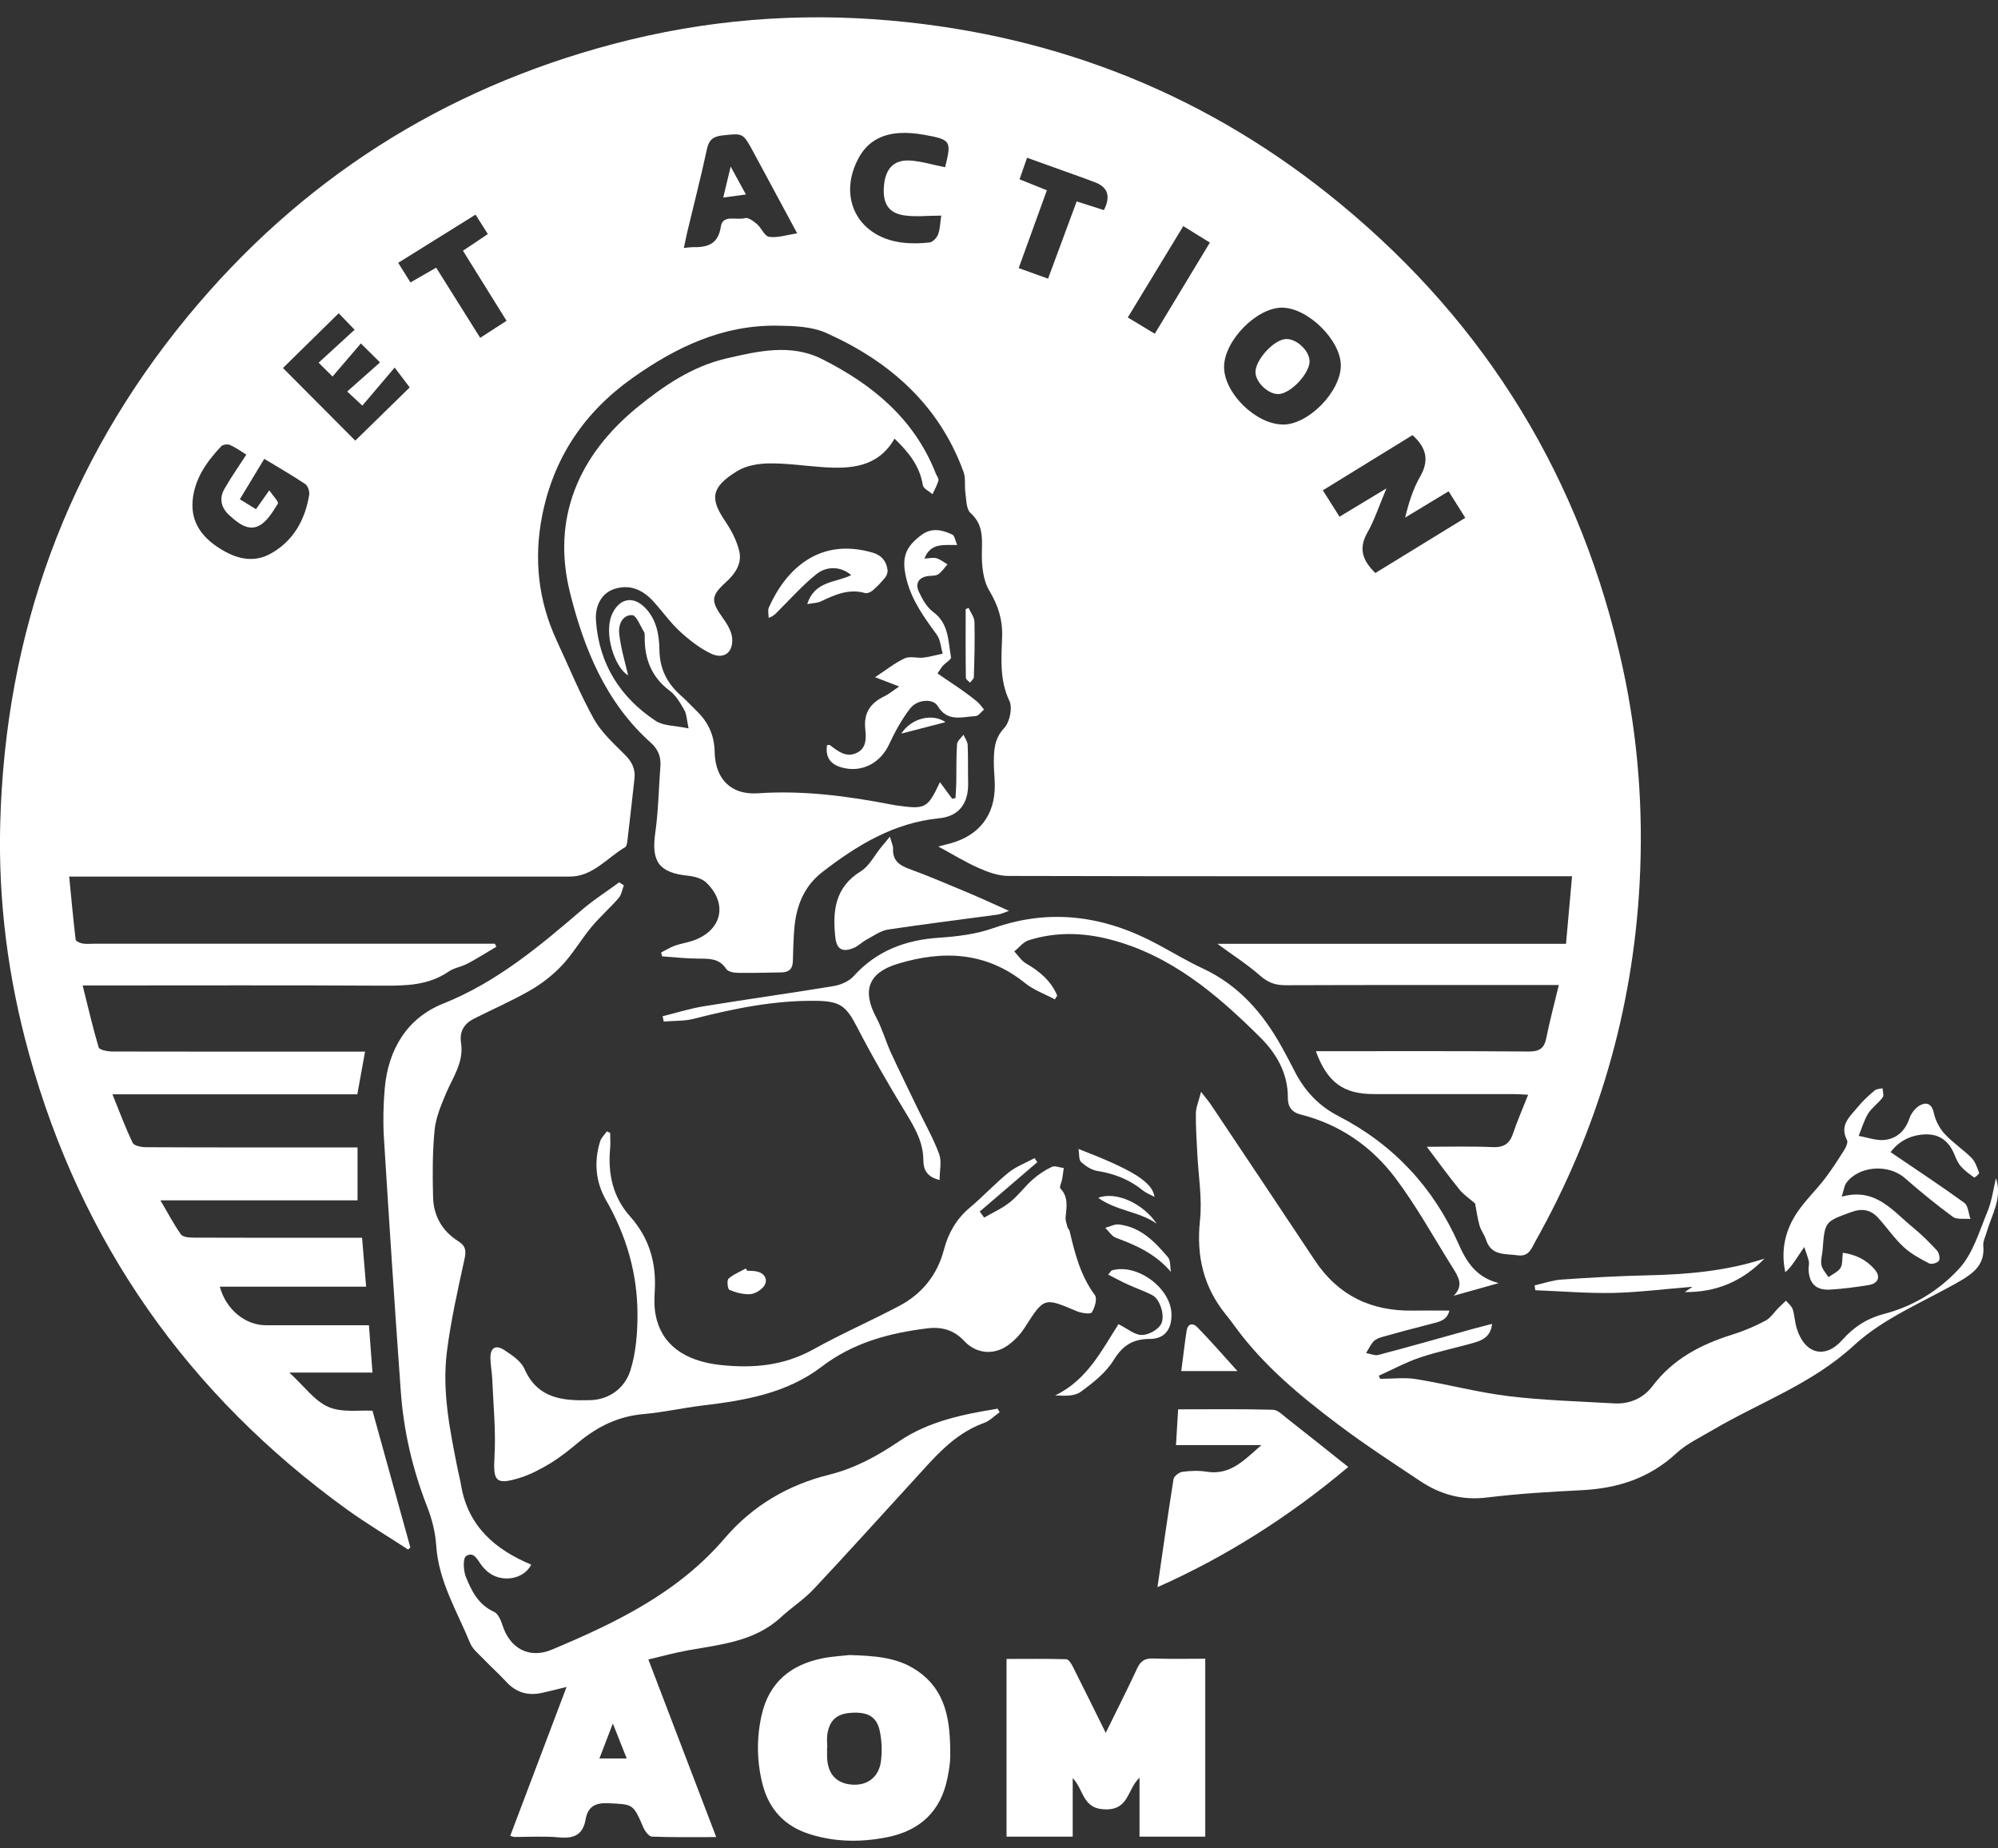
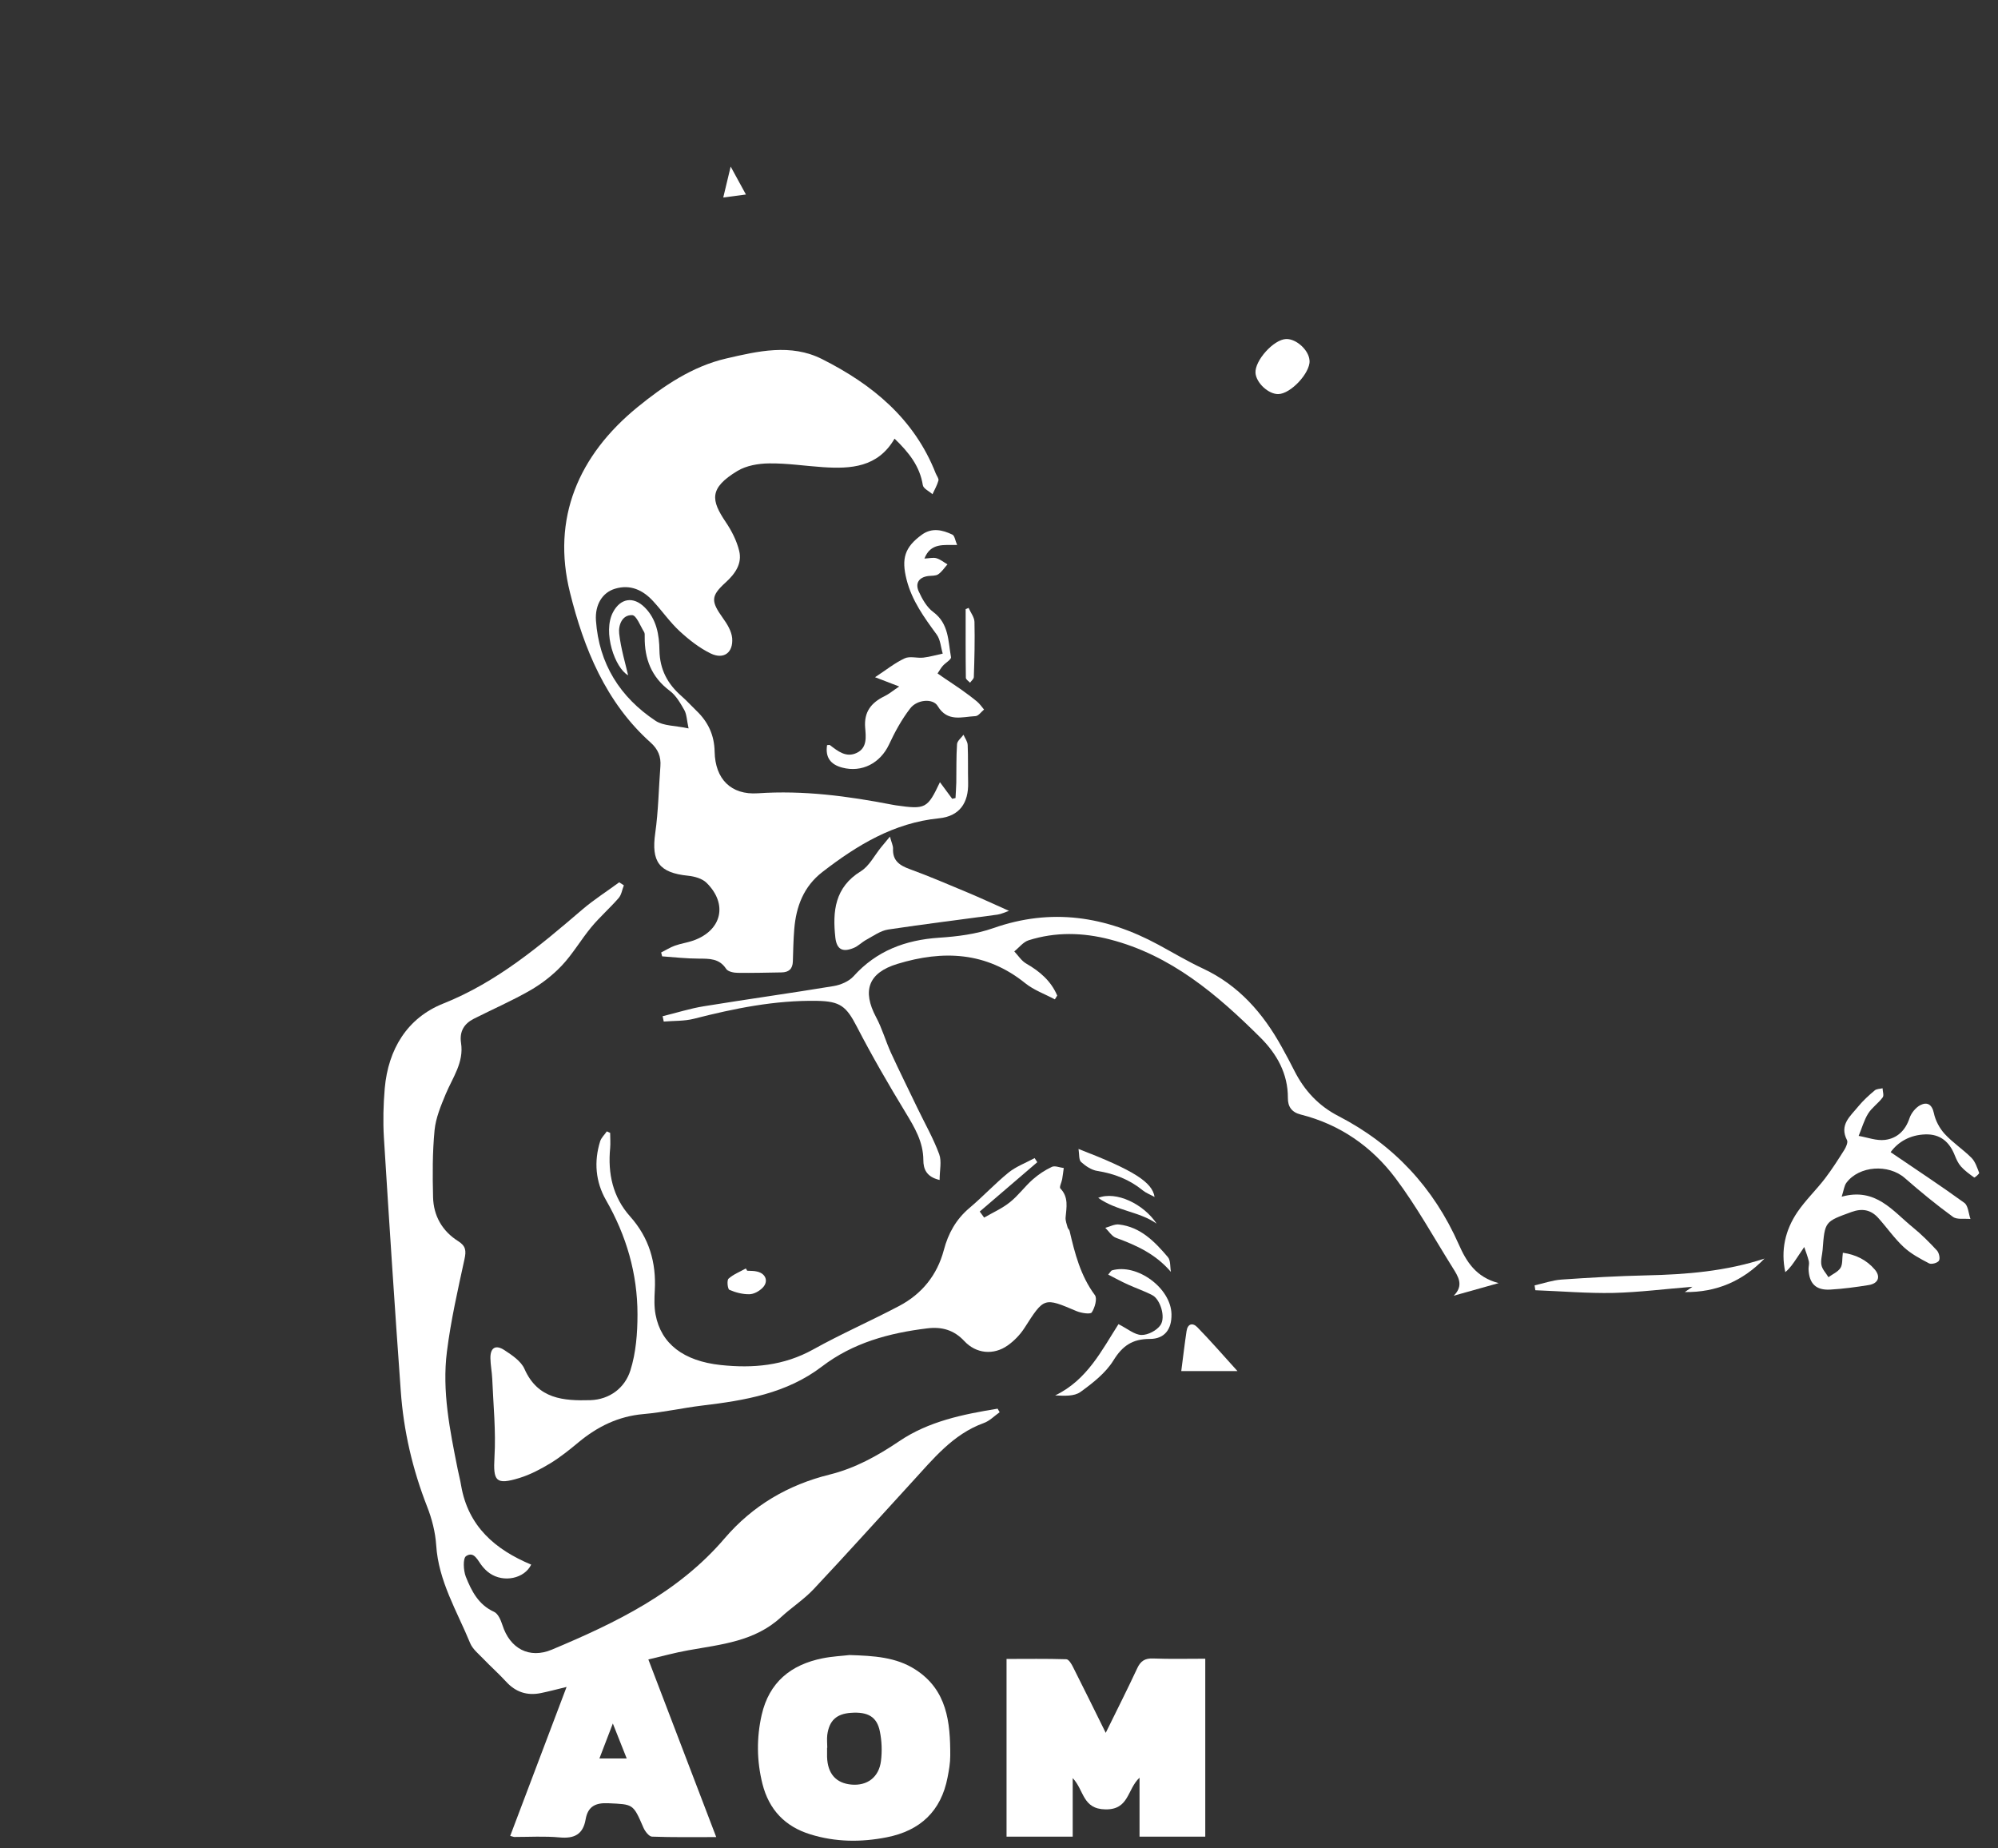
<svg xmlns="http://www.w3.org/2000/svg" width="80" height="74" viewBox="0 0 80 74" fill="none">
  <rect x="0" y="0" width="80" height="74" fill="#333333" stroke="none" />
  <g clip-path="url(#clip0_3033_865)">
-     <path d="M59.063 48.181C58.848 47.991 58.606 47.835 58.434 47.62C58.003 47.089 57.603 46.537 57.129 45.911C58.042 45.911 58.891 45.885 59.739 45.924C60.188 45.946 60.437 45.812 60.58 45.385C60.748 44.884 60.963 44.397 61.187 43.827C60.937 43.814 60.76 43.801 60.58 43.801C58.723 43.801 56.862 43.801 55.005 43.801C53.79 43.801 53.144 43.335 52.687 42.084C52.911 42.084 53.109 42.084 53.307 42.084C55.94 42.084 58.572 42.075 61.204 42.097C61.622 42.097 61.825 41.989 61.911 41.571C62.048 40.885 62.23 40.203 62.415 39.435C62.139 39.435 61.937 39.435 61.738 39.435C58.313 39.435 54.889 39.43 51.464 39.443C51.059 39.443 50.77 39.336 50.46 39.064C49.939 38.606 49.349 38.231 48.745 37.786H62.703C62.785 36.885 62.863 36.022 62.945 35.081C62.669 35.081 62.471 35.081 62.268 35.081C54.97 35.081 47.677 35.086 40.379 35.068C39.974 35.068 39.552 34.913 39.173 34.745C38.63 34.503 38.122 34.188 37.57 33.89C37.76 33.843 37.919 33.8 38.079 33.757C39.216 33.437 39.836 32.626 39.832 31.444C39.832 31.133 39.789 30.823 39.793 30.516C39.798 30.024 39.81 29.571 40.207 29.149C40.426 28.916 40.551 28.342 40.418 28.066C40.017 27.22 40.095 26.361 40.125 25.494C40.151 24.825 39.97 24.243 39.612 23.647C39.354 23.22 39.302 22.608 39.315 22.085C39.328 21.494 39.354 20.981 38.858 20.537C38.69 20.386 38.695 20.019 38.656 19.747C38.613 19.466 38.673 19.156 38.583 18.901C37.605 16.209 35.623 14.466 33.086 13.331C32.5 13.068 31.78 13.046 31.121 13.038C28.928 13.007 27.059 13.9 25.305 15.147C23.371 16.524 22.156 18.353 21.704 20.666C21.368 22.383 21.553 24.062 22.298 25.662C22.785 26.706 23.22 27.781 23.78 28.786C24.082 29.326 24.577 29.77 25.025 30.219C25.305 30.499 25.448 30.788 25.404 31.177C25.31 31.996 25.224 32.816 25.124 33.636C25.111 33.735 25.094 33.882 25.025 33.921C24.302 34.343 23.742 35.094 22.807 35.094C16.353 35.094 9.9 35.094 3.446 35.094C3.257 35.094 3.072 35.094 2.77 35.094C2.856 35.961 2.93 36.79 3.029 37.618C3.037 37.683 3.205 37.756 3.309 37.774C3.459 37.8 3.619 37.782 3.774 37.782C8.952 37.782 14.135 37.782 19.313 37.782C19.481 37.782 19.649 37.782 19.817 37.782C19.834 37.821 19.851 37.86 19.873 37.903C19.49 38.127 19.115 38.369 18.723 38.576C18.482 38.706 18.184 38.744 17.965 38.895C17.15 39.456 16.241 39.465 15.302 39.461C11.515 39.439 7.729 39.452 3.946 39.452C3.778 39.452 3.606 39.452 3.309 39.452C3.528 40.324 3.714 41.139 3.951 41.933C3.981 42.032 4.295 42.093 4.48 42.097C7.595 42.105 10.71 42.101 13.825 42.101C14.079 42.101 14.333 42.101 14.617 42.101C14.514 42.684 14.419 43.206 14.307 43.81H4.502C4.795 44.53 5.023 45.156 5.312 45.751C5.368 45.872 5.661 45.928 5.846 45.928C8.444 45.941 11.041 45.937 13.644 45.937C13.846 45.937 14.049 45.937 14.316 45.937V48.056H6.423C6.738 48.586 6.962 49.026 7.246 49.419C7.328 49.531 7.582 49.548 7.759 49.548C9.771 49.557 11.787 49.553 13.799 49.553H14.497C14.553 50.221 14.604 50.834 14.66 51.511H8.801C9.051 52.431 9.822 53.056 10.654 53.056C11.826 53.056 12.993 53.056 14.165 53.056C14.35 53.056 14.535 53.056 14.772 53.056C14.82 53.699 14.867 54.29 14.914 54.95H11.584C12.183 55.498 12.592 56.085 13.152 56.327C13.695 56.564 14.393 56.447 14.914 56.478C15.427 58.333 15.931 60.145 16.431 61.953C16.401 61.979 16.37 62.009 16.34 62.035C15.526 61.504 14.69 61.004 13.902 60.439C7.535 55.839 3.257 49.768 1.159 42.179C0.319 39.141 -0.073 36.069 0.009 32.963C0.211 25.36 2.662 18.56 7.509 12.675C12.015 7.204 17.723 3.567 24.564 1.759C28.218 0.793 31.935 0.486 35.709 0.827C42.447 1.435 48.452 3.856 53.665 8.158C59.567 13.025 63.332 19.216 64.969 26.706C65.594 29.567 65.805 32.458 65.65 35.37C65.374 40.47 63.974 45.255 61.471 49.708C61.321 49.975 61.221 50.321 60.769 50.256C60.269 50.183 59.709 50.291 59.498 49.626C59.438 49.432 59.296 49.259 59.24 49.065C59.158 48.767 59.115 48.461 59.063 48.181ZM53.631 20.688C54.255 20.312 54.815 19.971 55.513 19.553C55.22 20.243 55.039 20.817 54.746 21.33C54.38 21.978 54.57 22.452 55.069 22.94C56.263 22.206 57.456 21.477 58.671 20.731C58.43 20.347 58.223 20.019 58.003 19.669C57.392 20.04 56.827 20.381 56.263 20.722C56.405 20.127 56.582 19.566 56.866 19.074C57.236 18.422 57.111 17.918 56.556 17.421C55.375 18.151 54.186 18.88 52.967 19.63C53.204 20.006 53.402 20.321 53.635 20.688H53.631ZM51.373 16.998C52.39 16.998 53.674 15.687 53.687 14.643C53.695 13.633 52.381 12.33 51.343 12.317C50.313 12.308 48.999 13.655 49.012 14.707C49.025 15.76 50.305 16.998 51.373 16.994V16.998ZM9.865 18.202C9.676 18.086 9.456 17.926 9.211 17.814C9.116 17.771 8.926 17.797 8.857 17.866C8.271 18.491 7.78 19.177 7.711 20.066C7.647 20.916 8.091 21.503 8.771 21.939C9.43 22.366 10.145 22.564 10.865 22.15C11.757 21.641 12.218 20.804 12.381 19.807C12.403 19.674 12.325 19.445 12.218 19.376C11.696 19.026 11.145 18.711 10.581 18.37C10.245 18.931 9.934 19.441 9.603 19.988C9.84 20.135 10.038 20.252 10.249 20.386C10.425 20.14 10.568 19.937 10.783 19.63C10.934 19.855 11.171 20.096 11.128 20.161C10.917 20.493 10.688 20.895 10.357 21.054C9.913 21.27 9.504 20.921 9.172 20.618C8.862 20.334 8.767 19.963 8.978 19.587C9.236 19.13 9.542 18.698 9.857 18.211L9.865 18.202ZM12.756 14.522C13.282 14.043 13.743 13.616 14.199 13.201C13.937 12.93 13.725 12.714 13.562 12.541C12.799 13.292 12.058 14.021 11.33 14.733C12.312 15.721 13.299 16.714 14.225 17.641C14.97 16.912 15.724 16.179 16.405 15.51C16.237 15.29 16.06 15.057 15.802 14.716C15.358 15.242 14.949 15.721 14.509 16.239C14.277 16.019 14.13 15.885 13.902 15.674C14.376 15.251 14.785 14.893 15.216 14.509C14.966 14.259 14.751 14.047 14.449 13.749C14.079 14.185 13.721 14.6 13.316 15.074C13.105 14.867 12.967 14.729 12.756 14.518V14.522ZM31.918 9.34C31.306 8.209 30.733 7.135 30.156 6.069C29.747 5.314 29.747 5.332 28.924 5.422C28.571 5.461 28.39 5.586 28.308 5.957C28.067 7.083 27.778 8.197 27.511 9.318C27.468 9.508 27.429 9.698 27.382 9.927C27.554 9.909 27.636 9.896 27.718 9.896C28.304 9.905 28.752 9.806 28.864 9.068C28.941 8.572 29.497 8.831 29.829 8.732C29.954 8.693 30.169 8.852 30.307 8.969C30.488 9.124 30.613 9.456 30.794 9.482C31.13 9.53 31.492 9.405 31.914 9.344L31.918 9.34ZM37.687 8.632C37.131 8.632 36.648 8.693 36.183 8.619C35.55 8.52 35.322 8.106 35.399 7.39C35.468 6.734 35.804 6.389 36.437 6.427C36.907 6.458 37.372 6.604 37.842 6.695C38.105 5.634 38.083 5.59 36.98 5.392C36.661 5.336 36.33 5.306 36.007 5.327C35.339 5.37 34.779 5.642 34.425 6.246C33.508 7.825 34.288 9.465 36.088 9.707C36.459 9.758 36.847 9.75 37.217 9.707C37.346 9.694 37.51 9.521 37.562 9.383C37.644 9.167 37.644 8.917 37.687 8.624V8.632ZM18.542 10.034C18.908 9.793 19.214 9.586 19.533 9.37C19.356 9.09 19.209 8.861 19.041 8.593C18.003 9.241 16.991 9.871 15.944 10.522C16.129 10.816 16.276 11.053 16.435 11.307C16.806 11.096 17.124 10.91 17.465 10.716C18.064 11.67 18.637 12.585 19.227 13.525C19.597 13.284 19.933 13.068 20.282 12.843C19.683 11.877 19.123 10.975 18.538 10.039L18.542 10.034ZM40.823 7.178C41.206 7.334 41.547 7.472 41.917 7.618C41.538 8.671 41.167 9.685 40.788 10.733C41.198 10.88 41.564 11.01 41.965 11.156C42.356 10.099 42.731 9.09 43.11 8.063C43.511 8.192 43.86 8.304 44.2 8.412C44.479 7.866 44.361 7.495 43.847 7.299C43.576 7.195 43.3 7.096 43.024 6.997C42.4 6.773 41.779 6.548 41.124 6.315C41.012 6.635 40.926 6.885 40.823 7.178ZM47.38 9.051C46.626 10.289 45.906 11.476 45.157 12.71C45.532 12.934 45.876 13.141 46.238 13.361C46.992 12.114 47.711 10.928 48.444 9.711C48.086 9.491 47.763 9.292 47.375 9.051H47.38Z" fill="white" />
    <path d="M24.978 35.448C24.909 35.621 24.883 35.828 24.767 35.957C24.418 36.358 24.013 36.712 23.673 37.122C23.263 37.618 22.936 38.188 22.497 38.654C22.13 39.042 21.691 39.383 21.226 39.651C20.498 40.069 19.722 40.406 18.973 40.785C18.581 40.984 18.391 41.294 18.46 41.756C18.581 42.533 18.124 43.137 17.848 43.797C17.654 44.263 17.448 44.755 17.4 45.247C17.314 46.136 17.318 47.033 17.34 47.926C17.357 48.677 17.71 49.29 18.348 49.691C18.654 49.885 18.671 50.075 18.598 50.411C18.331 51.637 18.051 52.867 17.895 54.109C17.693 55.701 18.016 57.267 18.326 58.821C18.369 59.041 18.43 59.257 18.464 59.477C18.748 61.112 19.826 62.035 21.269 62.639C20.997 63.2 20.166 63.373 19.606 62.984C19.494 62.907 19.395 62.807 19.308 62.7C19.128 62.484 18.99 62.083 18.662 62.298C18.529 62.389 18.555 62.872 18.649 63.118C18.878 63.692 19.154 64.244 19.782 64.529C19.946 64.602 20.054 64.866 20.119 65.064C20.416 65.996 21.191 66.423 22.096 66.043C24.663 64.965 27.154 63.765 29.015 61.586C30.135 60.279 31.548 59.446 33.224 59.032C34.231 58.782 35.128 58.29 35.998 57.703C37.178 56.901 38.561 56.62 39.944 56.396C39.97 56.443 39.996 56.491 40.026 56.538C39.815 56.685 39.625 56.888 39.392 56.97C38.152 57.418 37.364 58.411 36.519 59.33C35.205 60.762 33.904 62.212 32.573 63.627C32.185 64.037 31.698 64.352 31.28 64.736C30.225 65.716 28.877 65.832 27.558 66.069C27.041 66.16 26.529 66.302 25.96 66.436C26.878 68.835 27.765 71.156 28.678 73.547C27.778 73.547 26.942 73.56 26.107 73.529C25.986 73.525 25.827 73.318 25.762 73.167C25.348 72.209 25.357 72.239 24.362 72.192C23.841 72.166 23.539 72.321 23.449 72.835C23.345 73.443 22.992 73.616 22.402 73.56C21.803 73.504 21.2 73.542 20.597 73.542C20.562 73.542 20.532 73.525 20.429 73.499C21.174 71.532 21.915 69.573 22.686 67.536C22.277 67.636 21.967 67.718 21.656 67.782C21.105 67.894 20.644 67.743 20.261 67.321C19.972 67.006 19.649 66.721 19.352 66.41C19.162 66.212 18.925 66.022 18.826 65.785C18.3 64.503 17.555 63.299 17.465 61.858C17.43 61.336 17.292 60.797 17.099 60.309C16.517 58.821 16.159 57.28 16.047 55.693C15.802 52.31 15.582 48.923 15.371 45.536C15.332 44.884 15.35 44.224 15.405 43.573C15.543 42.006 16.306 40.751 17.749 40.177C19.899 39.318 21.605 37.877 23.319 36.41C23.785 36.013 24.302 35.685 24.793 35.323C24.853 35.362 24.913 35.401 24.974 35.44L24.978 35.448ZM25.094 70.401C24.913 69.944 24.75 69.53 24.538 68.999C24.332 69.543 24.172 69.953 24 70.401H25.094Z" fill="white" />
    <path d="M35.812 17.572C35.145 18.711 34.072 18.776 32.956 18.703C32.237 18.655 31.517 18.543 30.798 18.552C30.367 18.556 29.885 18.638 29.527 18.854C28.386 19.544 28.467 20.023 29.058 20.899C29.294 21.248 29.497 21.645 29.596 22.051C29.725 22.564 29.432 22.974 29.058 23.315C28.459 23.859 28.459 24.066 28.941 24.739C29.113 24.976 29.29 25.265 29.316 25.546C29.363 26.128 28.98 26.413 28.459 26.163C28.006 25.943 27.588 25.615 27.214 25.27C26.826 24.912 26.516 24.463 26.154 24.07C25.745 23.622 25.236 23.384 24.625 23.57C24.12 23.721 23.819 24.208 23.862 24.843C23.983 26.577 24.827 27.915 26.253 28.86C26.567 29.067 27.033 29.045 27.571 29.162C27.498 28.834 27.498 28.605 27.403 28.432C27.244 28.152 27.067 27.841 26.817 27.656C26.085 27.108 25.805 26.383 25.814 25.503C25.814 25.434 25.822 25.352 25.788 25.3C25.637 25.058 25.482 24.635 25.314 24.627C24.9 24.61 24.754 25.041 24.793 25.373C24.861 25.969 25.038 26.551 25.15 27.034C24.633 26.758 24.116 25.313 24.547 24.506C24.844 23.949 25.357 23.863 25.814 24.316C26.292 24.791 26.395 25.421 26.404 26.033C26.417 26.806 26.731 27.384 27.291 27.871C27.498 28.053 27.683 28.26 27.881 28.45C28.351 28.898 28.601 29.425 28.614 30.093C28.635 31.185 29.264 31.832 30.346 31.759C32.168 31.634 33.947 31.871 35.726 32.216C35.778 32.225 35.83 32.234 35.877 32.242C37.062 32.41 37.135 32.372 37.635 31.314C37.807 31.547 37.967 31.763 38.126 31.979C38.169 31.97 38.216 31.957 38.259 31.949C38.268 31.742 38.285 31.539 38.29 31.332C38.298 30.818 38.285 30.301 38.32 29.791C38.328 29.662 38.488 29.541 38.578 29.416C38.639 29.554 38.742 29.688 38.746 29.83C38.768 30.326 38.751 30.827 38.764 31.328C38.785 32.152 38.414 32.678 37.6 32.76C35.787 32.941 34.322 33.834 32.93 34.909C32.181 35.487 31.875 36.289 31.802 37.2C31.767 37.627 31.759 38.058 31.746 38.49C31.737 38.792 31.582 38.926 31.293 38.93C30.707 38.939 30.122 38.956 29.54 38.947C29.381 38.947 29.148 38.9 29.075 38.788C28.799 38.365 28.403 38.382 27.98 38.378C27.489 38.378 27.003 38.322 26.512 38.287C26.498 38.235 26.486 38.184 26.473 38.132C26.654 38.041 26.83 37.929 27.02 37.86C27.261 37.774 27.52 37.739 27.765 37.653C28.902 37.247 29.152 36.194 28.291 35.344C28.118 35.172 27.808 35.086 27.554 35.06C26.391 34.943 26.072 34.499 26.236 33.351C26.361 32.471 26.374 31.569 26.442 30.68C26.473 30.292 26.348 29.994 26.05 29.727C24.254 28.122 23.375 25.951 22.824 23.729C22.078 20.752 23.164 18.228 25.521 16.304C26.572 15.445 27.722 14.668 29.07 14.354C30.337 14.06 31.664 13.745 32.913 14.375C34.929 15.389 36.609 16.765 37.467 18.953C37.505 19.048 37.596 19.16 37.575 19.238C37.523 19.428 37.419 19.605 37.337 19.786C37.204 19.665 36.971 19.561 36.95 19.423C36.829 18.664 36.394 18.116 35.821 17.564L35.812 17.572Z" fill="white" />
-     <path d="M79.922 47.175C80.181 47.982 79.746 48.629 79.547 49.328C79.496 49.51 79.392 49.7 79.41 49.872C79.483 50.601 79.043 50.959 78.492 51.279C77.053 52.111 75.433 52.754 74.24 53.855C72.556 55.408 70.475 56.133 68.584 57.246C68.08 57.544 67.532 57.798 67.11 58.191C66.038 59.179 64.775 59.584 63.354 59.658C62.083 59.722 60.812 59.796 59.55 59.951C58.55 60.076 57.676 59.835 56.866 59.295C55.75 58.553 54.626 57.82 53.557 57.013C52.045 55.874 50.589 54.666 49.456 53.117C49.335 52.948 49.21 52.785 49.081 52.625C48.185 51.52 47.897 50.282 48.047 48.862C48.142 47.982 47.983 47.076 47.94 46.183C47.914 45.652 47.875 45.117 47.883 44.582C47.883 44.341 47.991 44.103 48.09 43.711C48.28 43.957 48.375 44.065 48.456 44.181C49.852 46.269 51.252 48.358 52.64 50.45C53.579 51.87 54.906 52.5 56.581 52.469C57.055 52.461 57.525 52.469 58.033 52.469C57.938 52.871 57.615 52.918 57.305 53C56.659 53.164 56.008 53.337 55.367 53.518C55.237 53.553 55.087 53.609 55 53.699C54.876 53.833 54.798 54.01 54.699 54.169C54.862 54.195 55.044 54.282 55.194 54.243C56.456 53.911 57.71 53.553 58.968 53.203C59.209 53.138 59.455 53.078 59.743 53C59.692 53.492 59.382 53.647 59.05 53.747C58.322 53.958 57.577 54.105 56.861 54.346C56.293 54.536 55.759 54.83 55.207 55.076C55.224 55.119 55.246 55.162 55.263 55.201C55.746 55.201 56.241 55.136 56.711 55.214C57.947 55.416 59.166 55.744 60.407 55.895C61.803 56.064 63.216 56.102 64.624 56.184C65.249 56.219 65.796 55.982 66.167 55.49C66.985 54.407 68.101 53.824 69.359 53.432C69.816 53.289 70.264 53.099 70.686 52.875C70.897 52.763 71.039 52.53 71.216 52.353C71.311 52.258 71.414 52.167 71.513 52.072C71.603 52.185 71.737 52.288 71.78 52.418C71.858 52.659 71.862 52.927 71.94 53.173C72.25 54.204 73.073 54.433 73.77 53.639C74.24 53.108 74.791 52.767 75.451 52.599C76.64 52.288 77.665 51.641 78.458 50.774C79.005 50.17 79.255 49.281 79.582 48.496C79.754 48.081 79.81 47.615 79.918 47.171L79.922 47.175Z" fill="white" />
    <path d="M24.431 45.367C24.431 45.566 24.448 45.764 24.431 45.959C24.332 46.981 24.534 47.922 25.232 48.703C25.99 49.553 26.279 50.541 26.218 51.654C26.201 51.978 26.188 52.314 26.249 52.629C26.468 53.803 27.377 54.489 28.855 54.648C30.147 54.786 31.38 54.679 32.556 54.027C33.68 53.401 34.865 52.884 36.002 52.284C36.911 51.805 37.523 51.05 37.79 50.049C37.966 49.376 38.281 48.815 38.815 48.362C39.354 47.909 39.836 47.387 40.383 46.942C40.689 46.697 41.077 46.554 41.426 46.364C41.46 46.42 41.499 46.472 41.533 46.528C40.767 47.188 39.995 47.844 39.229 48.504C39.289 48.586 39.345 48.664 39.405 48.746C39.754 48.543 40.129 48.379 40.439 48.129C40.775 47.861 41.029 47.503 41.353 47.218C41.581 47.016 41.844 46.843 42.119 46.714C42.244 46.658 42.434 46.744 42.593 46.761C42.572 46.912 42.554 47.063 42.529 47.21C42.507 47.335 42.408 47.525 42.455 47.577C42.796 47.931 42.701 48.336 42.666 48.746C42.658 48.875 42.714 49.013 42.748 49.143C42.761 49.19 42.813 49.229 42.826 49.277C43.037 50.183 43.265 51.076 43.838 51.848C43.942 51.986 43.838 52.357 43.713 52.543C43.657 52.625 43.295 52.569 43.106 52.491C41.796 51.934 41.809 51.934 41.017 53.169C40.844 53.436 40.607 53.682 40.344 53.867C39.78 54.264 39.082 54.195 38.613 53.691C38.195 53.242 37.708 53.108 37.122 53.181C35.601 53.367 34.158 53.755 32.909 54.709C31.496 55.788 29.816 56.068 28.114 56.271C27.33 56.366 26.555 56.543 25.766 56.612C24.762 56.698 23.922 57.112 23.164 57.742C22.806 58.04 22.44 58.333 22.048 58.575C21.656 58.812 21.234 59.036 20.799 59.17C19.843 59.464 19.744 59.291 19.799 58.329C19.86 57.289 19.752 56.24 19.709 55.196C19.696 54.92 19.64 54.648 19.636 54.372C19.631 53.962 19.838 53.82 20.192 54.049C20.502 54.252 20.864 54.493 21.002 54.808C21.536 56.016 22.57 56.085 23.638 56.055C24.413 56.029 25.021 55.563 25.241 54.864C25.465 54.157 25.525 53.371 25.525 52.62C25.525 50.99 25.081 49.467 24.263 48.043C23.845 47.313 23.776 46.502 24.03 45.691C24.077 45.544 24.207 45.428 24.297 45.294C24.34 45.316 24.388 45.333 24.431 45.355V45.367Z" fill="white" />
    <path d="M44.269 69.383C44.726 68.451 45.144 67.627 45.536 66.786C45.67 66.496 45.846 66.384 46.169 66.397C46.854 66.423 47.539 66.406 48.259 66.406V73.529H45.627V71.169C45.127 71.635 45.213 72.451 44.265 72.438C43.335 72.425 43.412 71.665 42.951 71.186V73.529H40.302V66.415C41.094 66.415 41.891 66.402 42.693 66.427C42.792 66.427 42.908 66.622 42.968 66.747C43.395 67.588 43.809 68.438 44.278 69.383H44.269Z" fill="white" />
    <path d="M34.012 66.259C34.998 66.29 35.877 66.341 36.648 66.837C37.924 67.653 38.053 68.952 38.048 70.289C38.048 70.578 37.997 70.872 37.941 71.156C37.682 72.511 36.842 73.292 35.507 73.555C34.481 73.758 33.456 73.75 32.452 73.439C31.436 73.128 30.79 72.455 30.527 71.411C30.298 70.492 30.29 69.573 30.497 68.658C30.794 67.351 31.664 66.643 32.939 66.389C33.327 66.311 33.723 66.294 34.012 66.259ZM33.124 69.974H33.116C33.116 70.095 33.116 70.216 33.116 70.337C33.137 71.01 33.473 71.389 34.089 71.445C34.718 71.502 35.192 71.156 35.274 70.501C35.322 70.117 35.309 69.707 35.231 69.323C35.115 68.732 34.753 68.525 34.077 68.572C33.495 68.611 33.202 68.878 33.124 69.456C33.103 69.625 33.124 69.802 33.124 69.97V69.974Z" fill="white" />
    <path d="M26.524 40.686C27.076 40.552 27.623 40.375 28.183 40.285C29.91 40.004 31.647 39.763 33.374 39.478C33.658 39.431 33.986 39.292 34.171 39.09C35.093 38.063 36.252 37.631 37.6 37.541C38.333 37.493 39.087 37.398 39.772 37.157C42.094 36.341 44.269 36.678 46.38 37.821C46.97 38.14 47.548 38.486 48.155 38.77C49.594 39.439 50.572 40.561 51.321 41.916C51.498 42.231 51.666 42.55 51.83 42.874C52.23 43.663 52.799 44.276 53.6 44.686C55.802 45.825 57.404 47.546 58.408 49.816C58.714 50.506 59.089 51.128 60.006 51.369C59.317 51.563 58.761 51.719 58.206 51.874C58.623 51.464 58.387 51.106 58.171 50.761C57.413 49.553 56.724 48.297 55.871 47.162C54.923 45.903 53.648 45.014 52.084 44.621C51.718 44.53 51.563 44.302 51.567 43.957C51.571 42.973 51.119 42.188 50.46 41.532C48.728 39.81 46.884 38.24 44.441 37.61C43.356 37.329 42.262 37.303 41.185 37.644C40.969 37.713 40.801 37.938 40.612 38.089C40.767 38.253 40.9 38.468 41.09 38.576C41.637 38.891 42.085 39.275 42.331 39.858C42.3 39.909 42.266 39.957 42.236 40.009C41.839 39.797 41.4 39.642 41.055 39.366C39.492 38.102 37.76 38.032 35.933 38.589C34.77 38.943 34.511 39.659 35.08 40.725C35.321 41.174 35.459 41.674 35.67 42.14C36.011 42.882 36.377 43.616 36.73 44.353C37.027 44.971 37.368 45.566 37.605 46.205C37.712 46.494 37.622 46.856 37.622 47.24C37.083 47.115 36.971 46.787 36.971 46.442C36.967 45.713 36.622 45.139 36.261 44.543C35.576 43.417 34.912 42.27 34.305 41.096C33.883 40.281 33.637 40.086 32.719 40.069C31.035 40.039 29.407 40.371 27.787 40.785C27.399 40.885 26.981 40.863 26.576 40.898L26.533 40.69L26.524 40.686Z" fill="white" />
-     <path d="M46.346 63.537C46.557 62.091 46.759 60.65 46.988 59.218C47.005 59.101 47.207 58.942 47.341 58.924C47.66 58.881 48 58.868 48.319 58.92C49.279 59.075 49.852 58.419 50.507 57.854H47.087C47.117 57.349 47.143 56.914 47.173 56.422C48.465 56.422 49.719 56.404 50.968 56.439C51.171 56.443 51.377 56.668 51.563 56.81C52.36 57.431 53.148 58.066 53.984 58.73C51.614 60.724 49.068 62.333 46.346 63.541V63.537Z" fill="white" />
    <path d="M75.701 46.127C76.739 46.835 77.713 47.473 78.652 48.155C78.807 48.267 78.82 48.582 78.897 48.802C78.66 48.776 78.359 48.837 78.195 48.716C77.532 48.233 76.89 47.706 76.269 47.163C75.619 46.593 74.443 46.666 73.93 47.352C73.84 47.473 73.827 47.646 73.741 47.909C75.106 47.529 75.783 48.483 76.593 49.139C76.937 49.419 77.256 49.738 77.558 50.066C77.639 50.157 77.691 50.381 77.635 50.472C77.579 50.562 77.338 50.627 77.243 50.58C76.885 50.394 76.515 50.196 76.222 49.924C75.847 49.574 75.55 49.143 75.205 48.759C74.908 48.431 74.563 48.366 74.133 48.522C73.069 48.91 73.064 48.893 72.978 50.036C72.961 50.243 72.892 50.455 72.931 50.649C72.965 50.821 73.116 50.972 73.211 51.132C73.374 51.011 73.59 50.921 73.693 50.761C73.784 50.618 73.754 50.398 73.788 50.153C74.301 50.226 74.736 50.437 75.067 50.826C75.313 51.115 75.205 51.386 74.822 51.447C74.314 51.529 73.801 51.598 73.288 51.628C72.707 51.663 72.435 51.387 72.414 50.804C72.414 50.7 72.448 50.593 72.427 50.498C72.379 50.304 72.306 50.114 72.241 49.924C72.138 50.079 72.035 50.23 71.931 50.386C71.802 50.575 71.677 50.77 71.483 50.929C71.294 50.049 71.483 49.246 71.961 48.535C72.289 48.051 72.72 47.641 73.073 47.18C73.353 46.813 73.603 46.42 73.848 46.032C73.917 45.92 73.999 45.734 73.956 45.648C73.633 45.031 74.09 44.686 74.4 44.302C74.594 44.065 74.826 43.853 75.063 43.655C75.136 43.59 75.274 43.594 75.378 43.568C75.382 43.694 75.442 43.857 75.382 43.935C75.21 44.168 74.951 44.341 74.8 44.582C74.632 44.854 74.546 45.178 74.421 45.475C74.775 45.536 75.136 45.678 75.477 45.635C75.959 45.575 76.295 45.26 76.459 44.759C76.528 44.556 76.709 44.336 76.894 44.241C77.153 44.112 77.355 44.198 77.433 44.565C77.493 44.858 77.657 45.165 77.859 45.389C78.182 45.743 78.596 46.011 78.936 46.351C79.091 46.507 79.164 46.744 79.246 46.955C79.259 46.99 79.065 47.154 79.048 47.141C78.859 47.007 78.669 46.869 78.518 46.701C78.406 46.576 78.333 46.412 78.268 46.252C78.057 45.713 77.687 45.398 77.097 45.415C76.476 45.432 75.998 45.717 75.701 46.127Z" fill="white" />
    <path d="M35.632 33.489C35.697 33.735 35.761 33.856 35.757 33.972C35.735 34.464 36.024 34.65 36.442 34.801C37.209 35.081 37.962 35.405 38.716 35.72C39.264 35.949 39.802 36.199 40.401 36.466C40.263 36.51 40.104 36.592 39.936 36.617C38.48 36.816 37.019 36.993 35.563 37.213C35.257 37.26 34.973 37.467 34.688 37.623C34.508 37.718 34.361 37.882 34.171 37.955C33.732 38.132 33.504 38.007 33.448 37.541C33.331 36.488 33.422 35.522 34.469 34.879C34.805 34.672 35.011 34.249 35.279 33.921C35.369 33.809 35.459 33.701 35.632 33.494V33.489Z" fill="white" />
    <path d="M36.002 27.483C35.558 27.311 35.278 27.203 35.037 27.112C35.468 26.832 35.821 26.543 36.222 26.357C36.433 26.258 36.726 26.357 36.976 26.327C37.234 26.297 37.493 26.219 37.747 26.167C37.669 25.908 37.656 25.611 37.505 25.404C37.006 24.722 36.515 24.053 36.299 23.203C36.088 22.366 36.217 21.909 36.915 21.404C37.316 21.115 37.738 21.214 38.135 21.404C38.225 21.447 38.246 21.641 38.324 21.818C37.781 21.827 37.264 21.723 37.014 22.362C37.213 22.353 37.368 22.31 37.497 22.349C37.656 22.396 37.79 22.509 37.936 22.595C37.816 22.729 37.712 22.892 37.566 22.992C37.462 23.061 37.299 23.044 37.165 23.061C36.786 23.113 36.64 23.354 36.786 23.678C36.924 23.98 37.109 24.312 37.368 24.502C37.997 24.968 37.962 25.667 38.078 26.31C38.096 26.4 37.859 26.534 37.751 26.655C37.669 26.75 37.609 26.858 37.54 26.961C37.643 27.03 37.742 27.104 37.846 27.173C38.057 27.315 38.272 27.457 38.483 27.604C38.699 27.759 38.919 27.919 39.121 28.087C39.229 28.178 39.311 28.299 39.401 28.407C39.289 28.497 39.177 28.666 39.056 28.67C38.518 28.696 37.936 28.92 37.544 28.264C37.359 27.954 36.726 27.997 36.446 28.359C36.105 28.799 35.83 29.304 35.593 29.813C35.244 30.551 34.511 30.939 33.727 30.732C33.262 30.611 33.038 30.327 33.116 29.831C33.172 29.831 33.21 29.813 33.232 29.831C33.551 30.076 33.883 30.344 34.305 30.141C34.731 29.938 34.671 29.494 34.641 29.131C34.589 28.497 34.886 28.131 35.416 27.872C35.597 27.785 35.757 27.647 35.998 27.488L36.002 27.483Z" fill="white" />
-     <path d="M34.085 23.026C33.684 22.681 33.116 22.638 32.676 22.996C32.147 23.423 31.686 23.936 31.203 24.42C31.091 24.532 30.996 24.661 30.777 24.735C30.777 24.597 30.733 24.437 30.785 24.32C31.483 22.754 32.831 21.512 34.938 22.124C35.304 22.232 35.485 22.465 35.537 22.81C35.55 22.91 35.507 23.043 35.442 23.121C35.291 23.306 35.128 23.479 34.947 23.634C34.869 23.703 34.723 23.768 34.637 23.742C33.982 23.557 33.426 23.811 32.862 24.079C32.728 24.144 32.56 24.139 32.323 24.187C32.616 23.246 33.456 23.337 34.09 23.022L34.085 23.026Z" fill="white" />
    <path d="M70.656 50.381C69.786 51.283 68.73 51.745 67.459 51.727C67.554 51.663 67.649 51.598 67.765 51.516C66.68 51.602 65.641 51.736 64.603 51.762C63.561 51.783 62.518 51.693 61.475 51.654C61.467 51.589 61.458 51.525 61.445 51.46C61.803 51.378 62.16 51.253 62.522 51.227C63.655 51.149 64.788 51.084 65.921 51.059C67.524 51.024 69.109 50.895 70.656 50.385V50.381Z" fill="white" />
    <path d="M44.778 53.009C45.148 53.194 45.424 53.44 45.708 53.445C45.967 53.449 46.32 53.263 46.467 53.048C46.682 52.728 46.454 52.021 46.148 51.857C45.833 51.689 45.489 51.576 45.161 51.425C44.903 51.309 44.657 51.175 44.373 51.028C44.459 50.929 44.485 50.873 44.519 50.86C45.523 50.567 46.885 51.563 46.906 52.612C46.919 53.212 46.635 53.604 46.04 53.604C45.346 53.604 44.946 53.872 44.58 54.467C44.265 54.972 43.752 55.373 43.261 55.727C43.011 55.908 42.611 55.882 42.249 55.865C43.533 55.248 44.119 54.049 44.786 53.009H44.778Z" fill="white" />
    <path d="M49.542 54.89H47.298C47.371 54.333 47.431 53.811 47.509 53.294C47.552 52.991 47.755 52.944 47.94 53.134C48.47 53.678 48.969 54.251 49.547 54.89H49.542Z" fill="white" />
    <path d="M46.884 50.921C46.268 50.2 45.501 49.855 44.687 49.557C44.519 49.497 44.398 49.294 44.256 49.156C44.437 49.108 44.627 49.001 44.803 49.022C45.669 49.121 46.238 49.712 46.764 50.33C46.876 50.463 46.846 50.722 46.884 50.921Z" fill="white" />
    <path d="M46.225 47.918C46.053 47.823 45.889 47.762 45.76 47.659C45.226 47.223 44.618 46.986 43.938 46.878C43.705 46.843 43.468 46.684 43.287 46.52C43.192 46.433 43.218 46.213 43.184 45.998C45.385 46.847 46.143 47.327 46.229 47.922L46.225 47.918Z" fill="white" />
    <path d="M29.915 50.873C30.053 50.882 30.191 50.873 30.32 50.908C30.669 50.99 30.781 51.309 30.531 51.559C30.398 51.693 30.182 51.814 30.001 51.814C29.734 51.818 29.45 51.745 29.204 51.637C29.135 51.607 29.097 51.257 29.17 51.192C29.364 51.016 29.627 50.916 29.863 50.782C29.881 50.813 29.898 50.839 29.915 50.869V50.873Z" fill="white" />
    <path d="M38.781 24.334C38.863 24.523 39.014 24.709 39.018 24.899C39.035 25.632 39.018 26.37 38.992 27.104C38.992 27.181 38.893 27.255 38.841 27.332C38.781 27.267 38.673 27.203 38.673 27.134C38.66 26.219 38.665 25.3 38.665 24.385L38.781 24.338V24.334Z" fill="white" />
    <path d="M46.311 48.988C45.631 48.504 44.726 48.487 43.972 47.956C44.687 47.672 45.79 48.198 46.311 48.988Z" fill="white" />
-     <path d="M37.859 28.911C37.247 29.071 36.696 29.213 36.088 29.369C36.48 28.756 37.325 28.54 37.859 28.911Z" fill="white" />
    <path d="M52.437 14.44C52.454 14.941 51.675 15.773 51.179 15.777C50.787 15.782 50.3 15.329 50.27 14.932C50.236 14.436 50.998 13.59 51.494 13.573C51.907 13.556 52.42 14.03 52.433 14.444L52.437 14.44Z" fill="white" />
    <path d="M29.867 7.787C29.532 7.83 29.29 7.864 28.959 7.907C29.058 7.493 29.144 7.148 29.256 6.669C29.484 7.088 29.652 7.394 29.867 7.787Z" fill="white" />
  </g>
  <defs>
    <clipPath id="clip0_3033_865">
      <rect width="80" height="73" fill="white" transform="translate(0 0.693)" />
    </clipPath>
  </defs>
</svg>